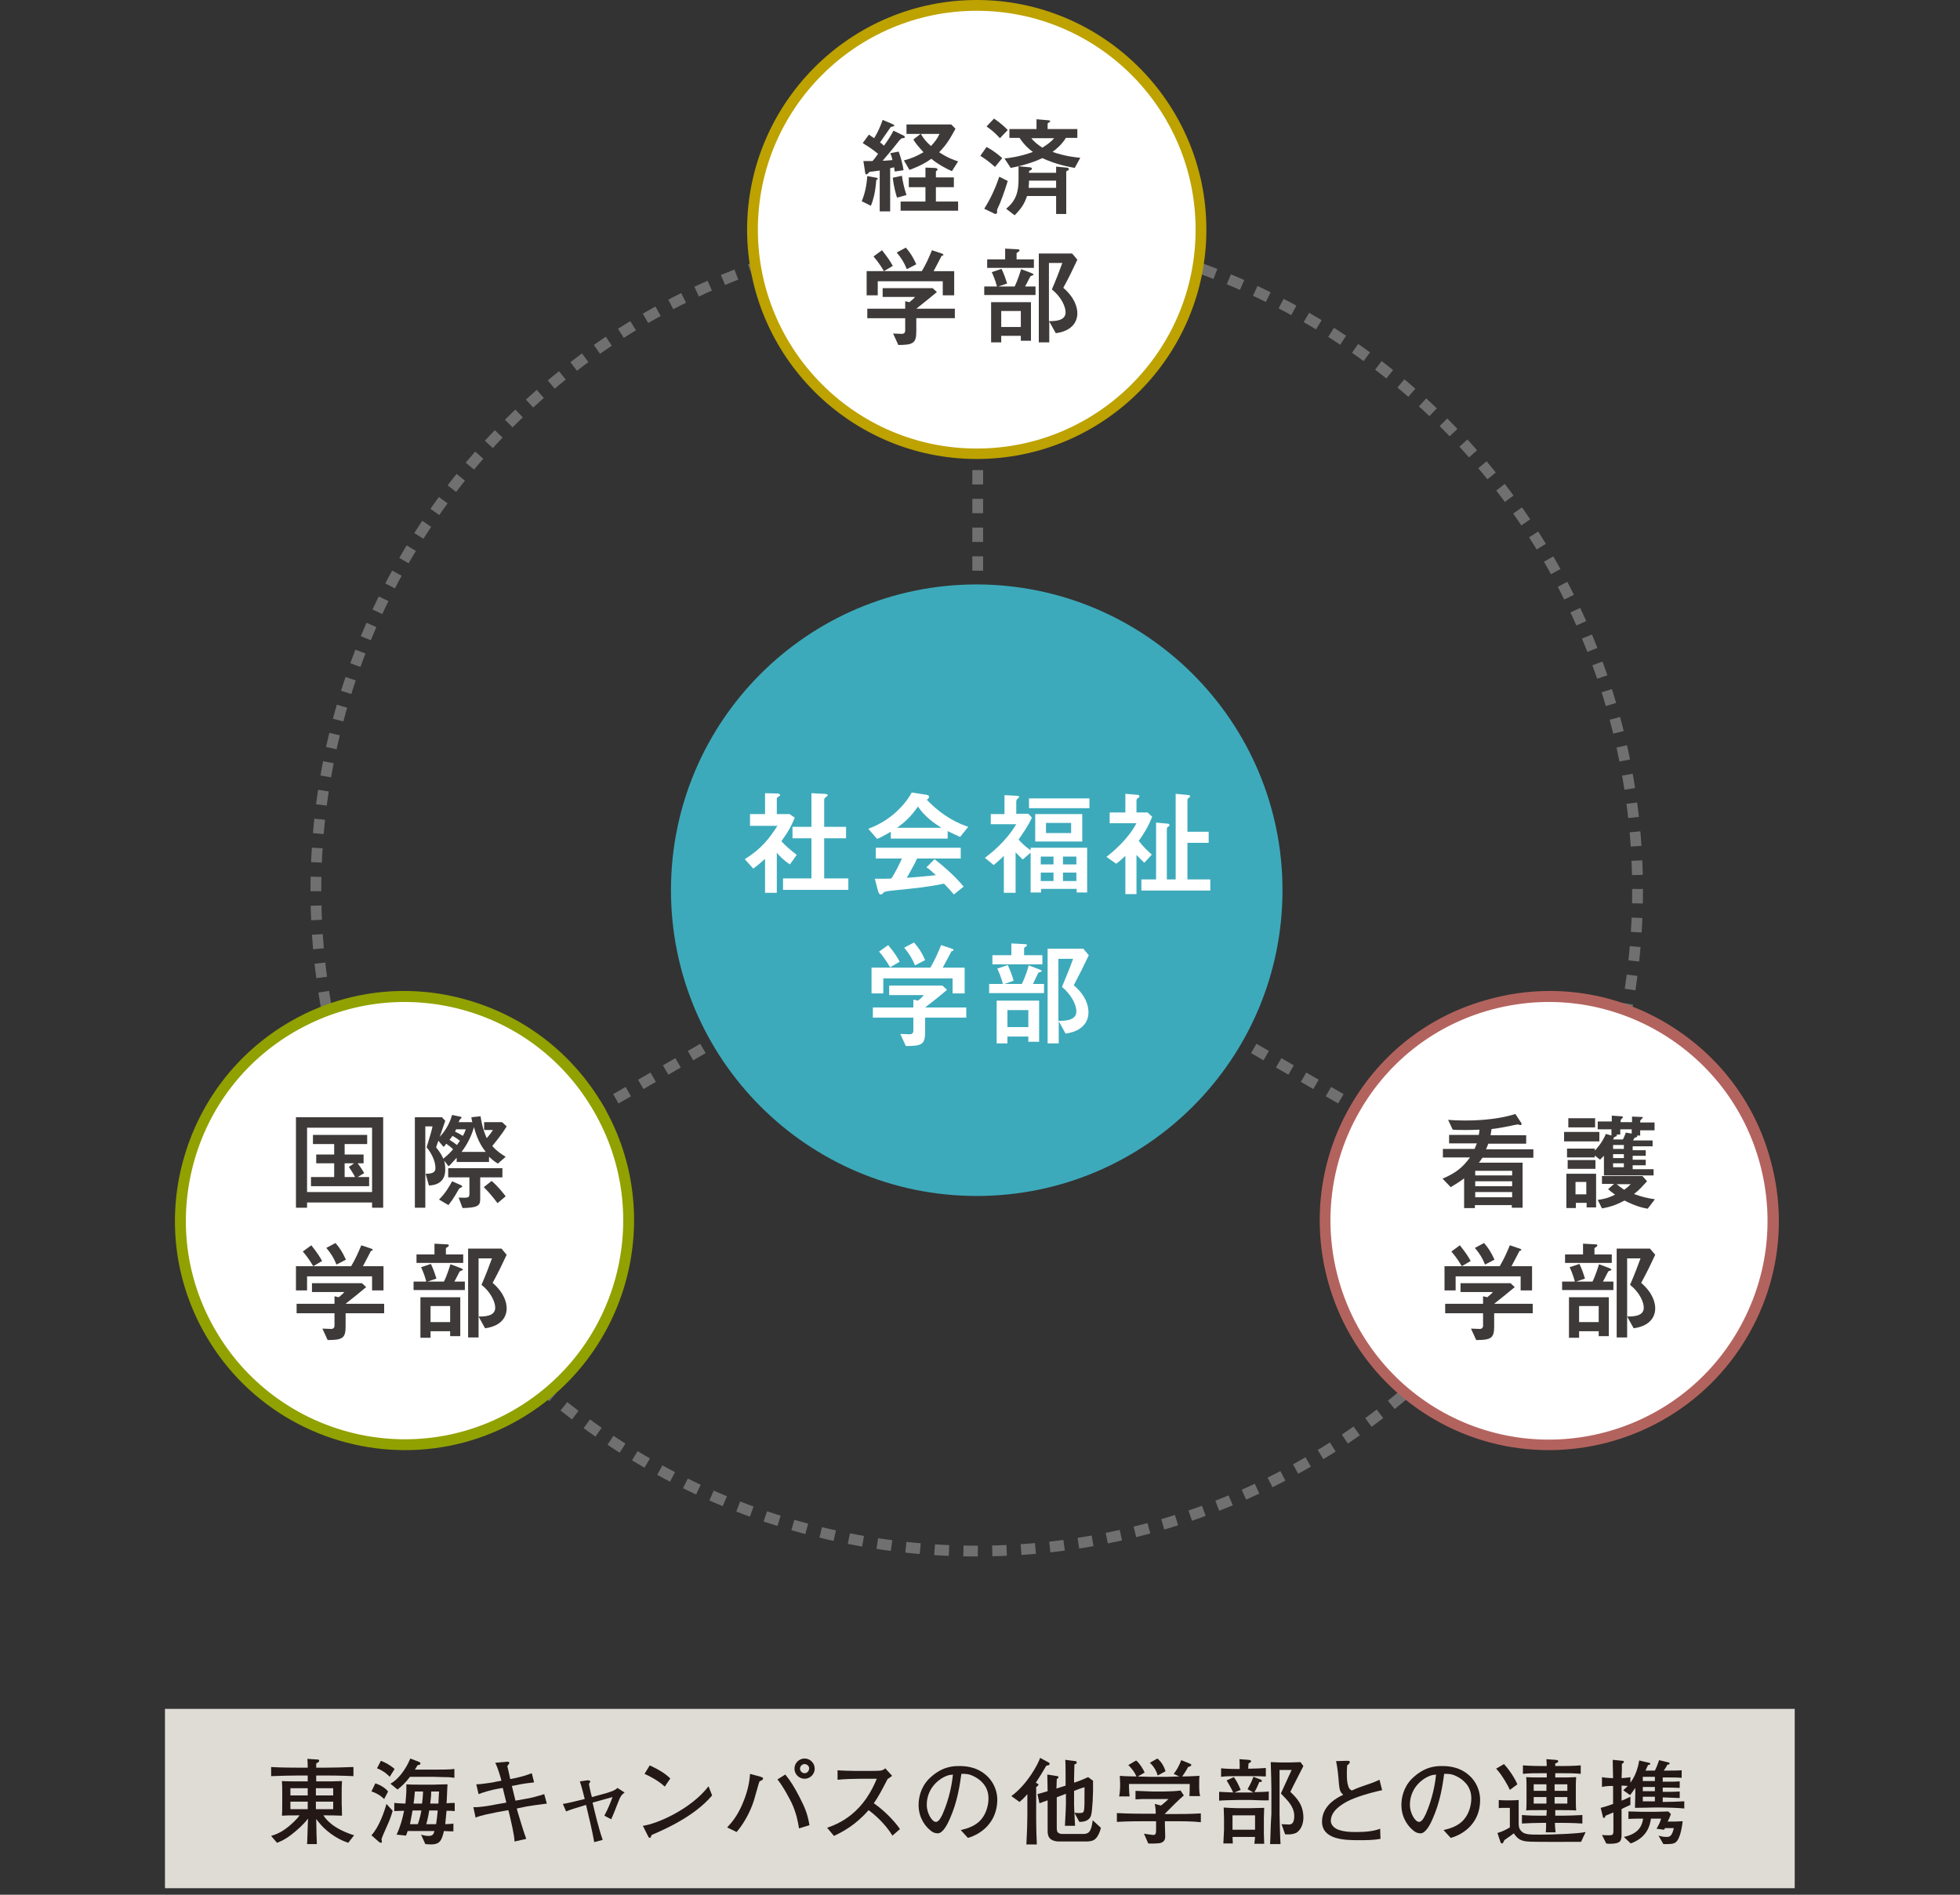
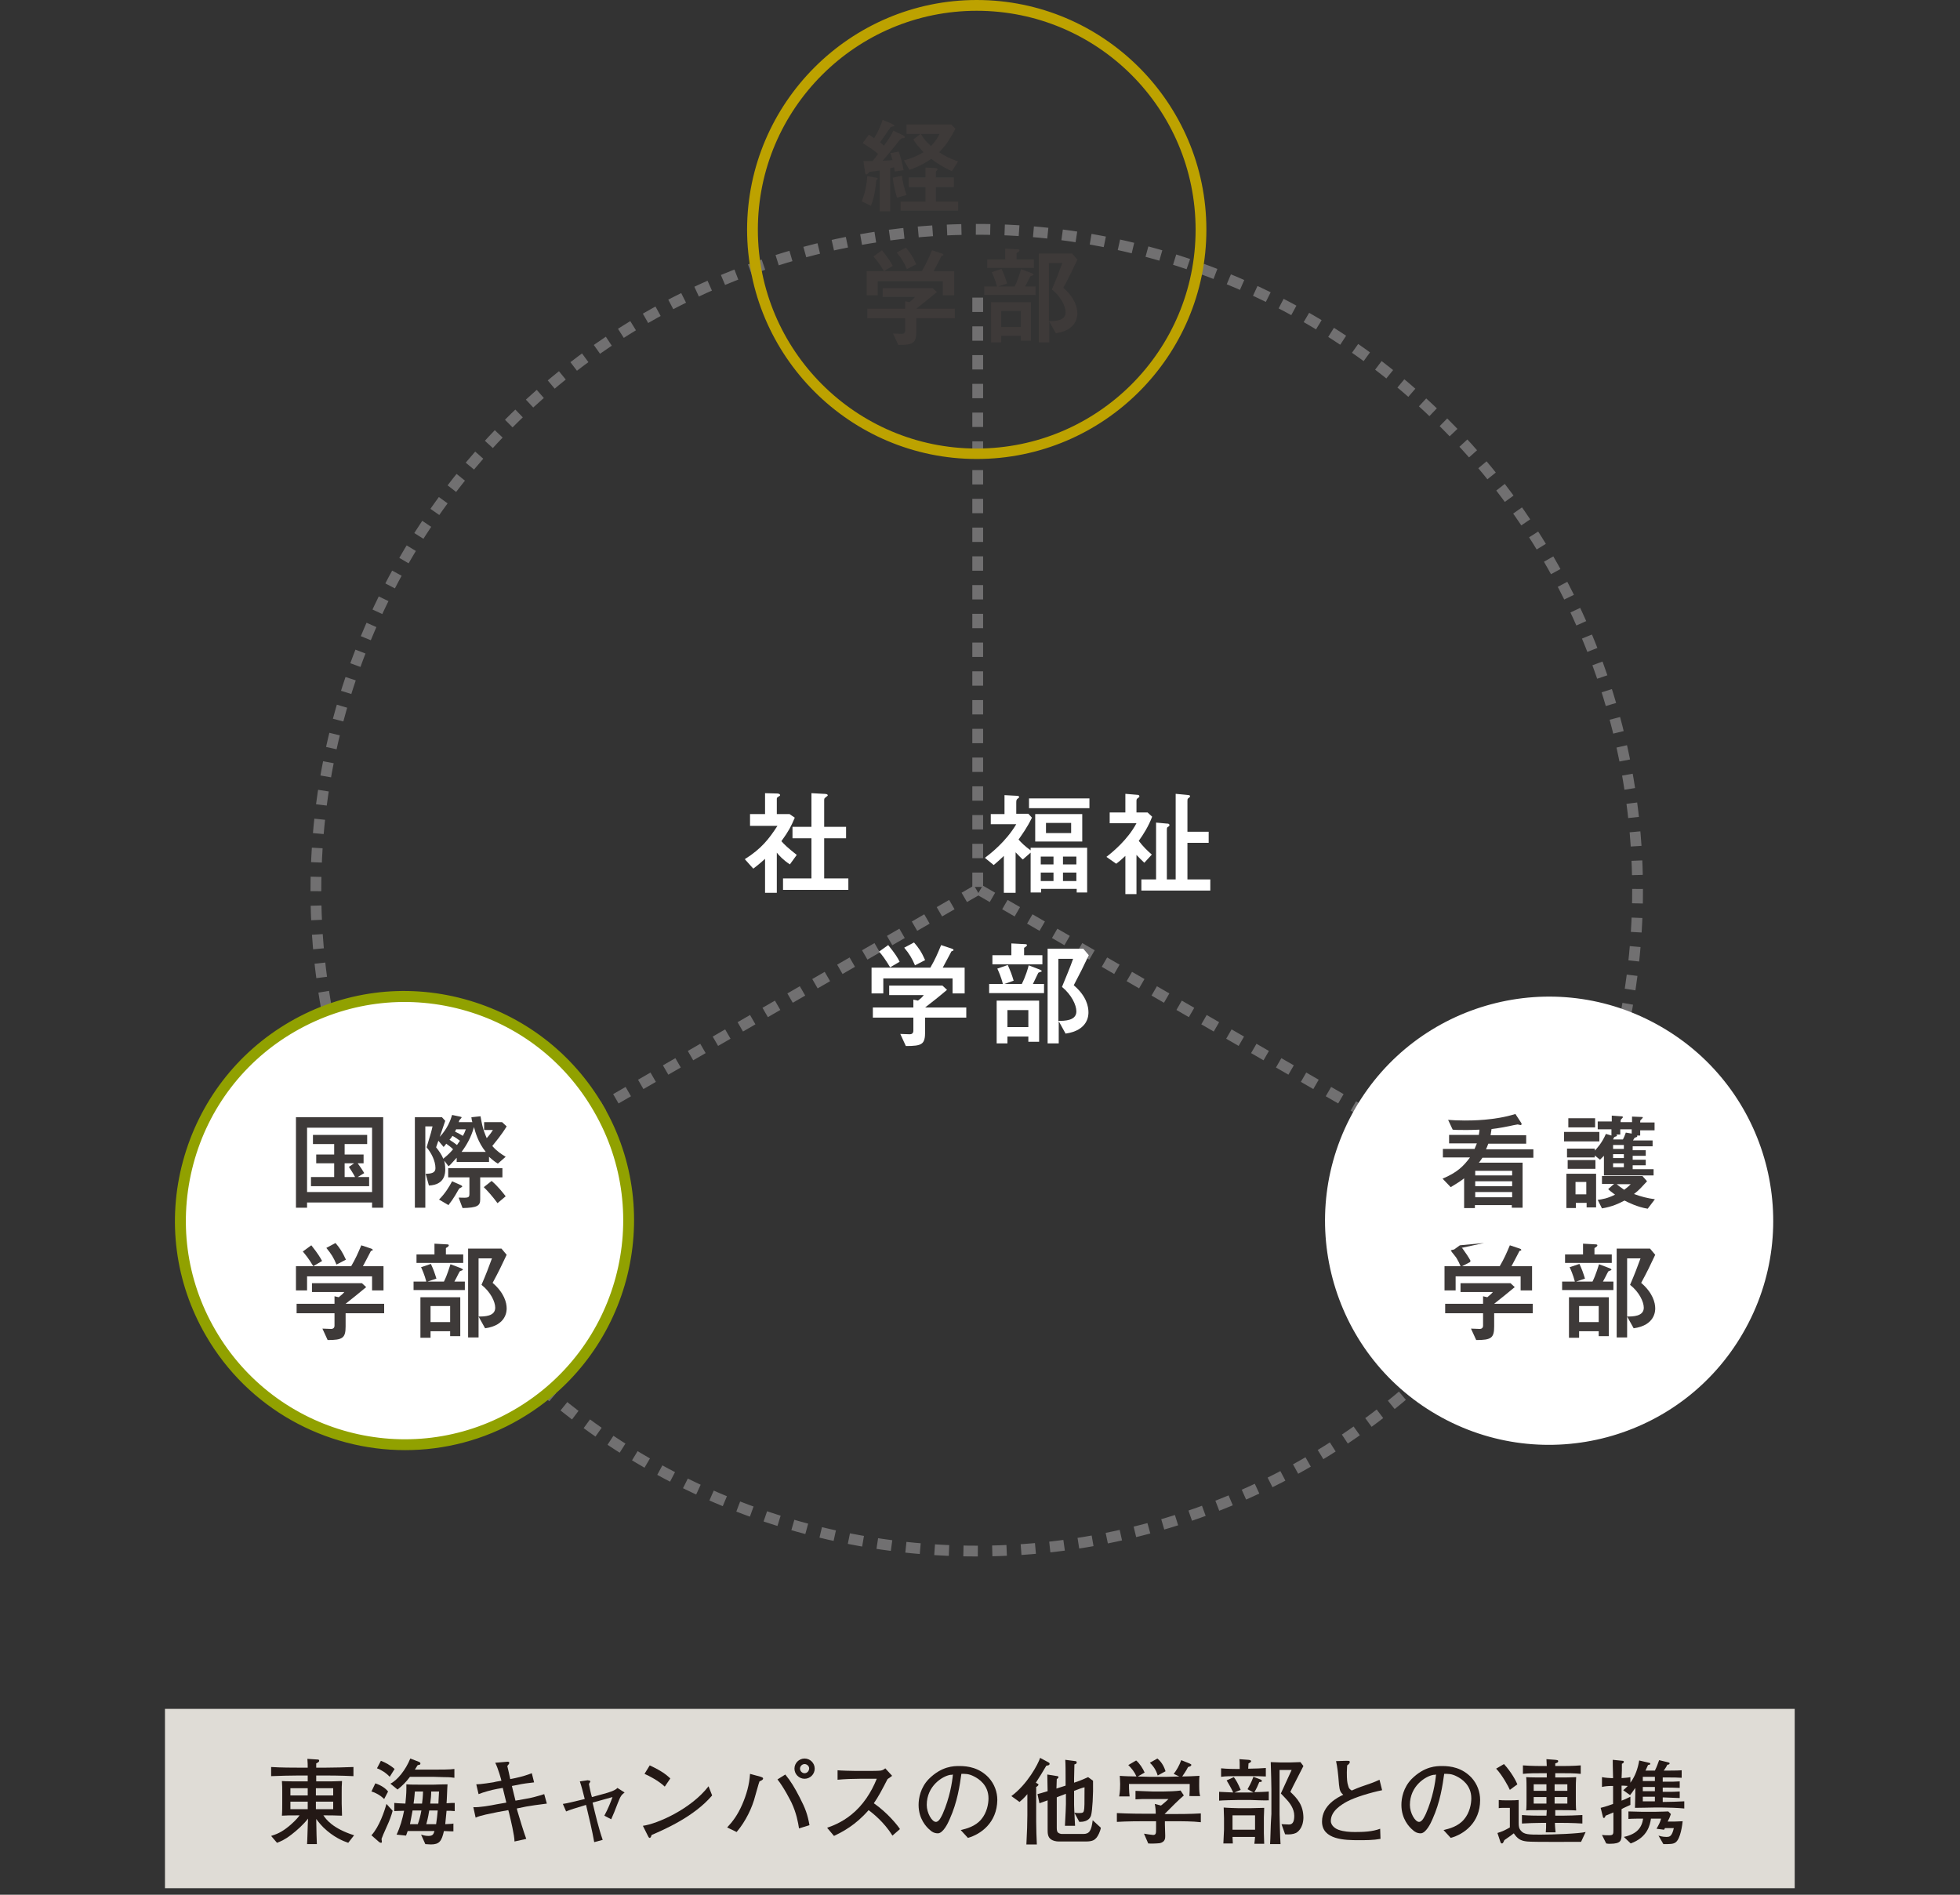
<svg xmlns="http://www.w3.org/2000/svg" xmlns:xlink="http://www.w3.org/1999/xlink" version="1.1" id="レイヤー_1" x="0px" y="0px" width="600px" height="580px" viewBox="0 0 600 580" style="enable-background:new 0 0 600 580;" xml:space="preserve">
  <rect x="0" y="0" width="600" height="580" fill="#333333" stroke="none" />
  <style type="text/css">
	.st0{fill:none;stroke:#717071;stroke-width:3.3;stroke-miterlimit:10;stroke-dasharray:4.414,4.414;}
	.st1{clip-path:url(#SVGID_00000062880181562092517240000007034923115860088235_);fill:#DFDCD6;}
	.st2{fill:#231815;}
	.st3{fill:none;stroke:#717071;stroke-width:3.3;stroke-miterlimit:10;stroke-dasharray:4.4,4.4;}
	.st4{fill:#3DAABB;}
	.st5{fill:#FFFFFF;}
	.st6{fill:#BDA200;}
	.st7{fill:#91A100;}
	.st8{fill:#B3635E;}
	.st9{fill:#3E3A39;}
</style>
  <g>
    <ellipse transform="matrix(1 -1.873035e-03 1.873035e-03 1 -0.51 0.561)" class="st0" cx="299" cy="272.5" rx="202.3" ry="202.3" />
  </g>
  <g>
    <defs>
      <rect id="SVGID_1_" x="50.5" y="523.1" width="498.9" height="54.9" />
    </defs>
    <clipPath id="SVGID_00000140730992984559740330000017885745953395355286_">
      <use xlink:href="#SVGID_1_" style="overflow:visible;" />
    </clipPath>
    <polyline style="clip-path:url(#SVGID_00000140730992984559740330000017885745953395355286_);fill:#DFDCD6;" points="549.5,523.1    50.5,523.1 50.5,578 549.5,578 549.5,523.1  " />
  </g>
  <g>
    <path class="st2" d="M106.6,564.1c-1.5-0.5-4.5-1.7-7.6-4.7c-1.3-1.3-2.1-2.5-2.2-2.6c0.1,4.9,0.1,5.5,0.2,7.7h-3   c0.1-1.1,0.2-6.4,0.3-7.8c-1.4,1.8-3.4,3.6-5.1,4.9c-2.2,1.7-3.4,2.1-4.4,2.5L83,562c1.5-0.5,3.1-1,5.6-3.1   c0.7-0.6,2.2-1.9,3.1-3.2c-3.3,0-3.7,0-5.4,0.1c0.1-1.1,0.1-2.9,0.1-4v-3.3c0-0.9,0-2.3-0.1-3.3c0.9,0.1,4.8,0.1,5.6,0.1h2.3v-0.4   v-1.4h-2.8c-2.8,0-5.6,0.1-8.4,0.2v-2.8c2.9,0.2,7.1,0.2,8.4,0.2h2.8c0-1,0-1.2-0.1-2.7l3,0.2c0.5,0,0.6,0.1,0.6,0.4   c0,0.3-0.3,0.5-0.9,0.8c0,0.2,0,1.2,0,1.3h2.9c2.8,0,5.6-0.1,8.5-0.2v2.8c-3.7-0.2-8.1-0.2-8.5-0.2h-2.9c0,0.3,0,1.5,0,1.8h2.2   c1.7,0,4,0,5.7-0.1c-0.1,1.2-0.1,2.4-0.1,3.6v3.3c0,0.9,0.1,2.3,0.1,3.7c-2.1-0.1-4-0.1-5.1-0.1h-0.6c0.8,1.2,2.8,4,9.4,6.1   L106.6,564.1z M94.2,547.4h-5.3v2.2h5.3V547.4z M94.2,551.5h-5.3v2.3h5.3V551.5z M102,547.4h-5.3v2.2h5.3V547.4z M102,551.5h-5.3   v2.3h5.3V551.5z" />
    <path class="st2" d="M118.5,558.9c-1.2,2.7-1.3,2.9-1.7,4c0,0.1,0.1,0.7,0.1,0.9c0,0.2-0.1,0.3-0.3,0.3c-0.1,0-0.3-0.1-0.5-0.2   l-2.4-2.1c2.4-2.6,4-7.4,4.6-9.6l1.9,2.1C119.8,555.8,119.2,557.4,118.5,558.9z M117.6,550.7c-1.1-1.1-2.7-2-3.9-2.3l1.2-2.5   c1.8,0.6,3.1,1.5,3.9,2.5L117.6,550.7z M119.3,543.9c-1.1-1.2-2.7-2.2-3.9-2.6l1.2-2.3c1.3,0.5,2.7,1.2,4.2,2.5L119.3,543.9z    M135.9,544c-1.1,0-2.2-0.1-3.3-0.1h-7.1c-1.1,1.5-2.4,2.8-3.8,3.9l-2.2-1.8c2.1-1,4.7-4.2,6.1-7.7l2.6,1c0.2,0.1,0.5,0.2,0.5,0.5   c0,0.2-0.1,0.3-0.2,0.4c-0.1,0-0.6,0.1-0.7,0.2c-0.4,0.6-0.5,0.9-0.8,1.3h5.5c2.1,0,5.4,0,6.6-0.2v2.7   C138.4,544.1,137.8,544,135.9,544z M136.7,554.3c-0.1,1.2-0.2,2.2-0.4,4.1c2-0.1,2.2-0.1,2.5-0.2v2.4c-0.5,0-0.7,0-2.9-0.1   c-0.7,3.1-1.4,4.1-4,4.1c-0.7,0-1.2-0.1-1.7-0.1l-1.3-2.9c0.4,0.1,1.2,0.4,2.2,0.4c1.4,0,1.6-0.5,1.9-1.5h-8.2   c-0.2,0.6-0.3,0.9-0.5,1.4l-2.9-0.3c1.1-2.3,1.8-4.8,2.3-7.3c-1.7,0-2.3,0.1-3,0.1v-2.5c0.9,0.1,1.1,0.1,3.4,0.2   c0.1-1.1,0.3-3,0.3-4.4c0-0.5,0-0.9,0-1.5c1,0.1,2.8,0.1,3.9,0.1h4.5c0.1,0,3-0.1,4.2-0.1c-0.1,0.9-0.2,5-0.3,5.8   c1.5-0.1,1.6-0.1,2.5-0.1v2.5C138.4,554.3,137.6,554.3,136.7,554.3z M126.3,554.2c-0.4,2.3-0.7,3.6-0.8,4.2h2.4   c0.4-1.1,0.8-2.5,1.1-4.2H126.3z M127,548.4c-0.1,0.9-0.1,1.7-0.4,3.7h2.6c0.1-0.5,0.3-2.7,0.3-3.7H127z M131.4,554.2   c-0.4,2.5-0.7,3.4-0.9,4.2h3c0.2-1.4,0.4-2.8,0.5-4.2H131.4z M132,548.4c0,1.1-0.1,2.3-0.3,3.7h2.5c0.1-1.5,0.1-2.5,0.2-3.7H132z" />
    <path class="st2" d="M161.1,553l-2.9,0.6l0.2,0.8c0.3,1.1,2.1,7,2.7,8.5l-3.6,0.8c0-1.8-1.1-6.4-1.7-8.9l-0.2-0.7l-3.3,0.6   c-1.9,0.4-5.3,1-6.7,1.7l-0.7-3.2c1.8,0.1,5.3-0.5,7.2-0.9l2.9-0.5l-1.1-4.5l-1.7,0.3c-1.7,0.3-4.2,1-5.7,1.6l-0.7-3   c0.7,0,1.7-0.1,3.1-0.3c2.3-0.3,2.5-0.4,2.9-0.5l1.7-0.3c0-0.1-1-3.8-1.9-5.5l3.5-0.3c0.6-0.1,0.8,0.1,0.8,0.3c0,0.3-0.2,0.5-0.6,1   c0.4,1.7,0.5,2.1,0.9,4l1.5-0.3c2.3-0.5,3.8-1,5.1-1.5l0.7,2.8c-1.7,0.2-3.5,0.4-5.2,0.8l-1.6,0.3l1.1,4.5l2.8-0.5   c2-0.3,4.1-0.9,6-1.5l0.8,2.9C164.3,552.5,162.8,552.7,161.1,553z" />
    <path class="st2" d="M189.1,552c-0.9,2.4-1.3,3.3-2,4.9l-2.1-1.1c1.2-2.2,2-4.3,2.5-5.7c-2.3,0.6-4.5,1.3-6.1,1.7   c0.9,3.8,1.9,8,3.1,11.4l-2.6,0.7c-0.6-3.5-1.6-7.6-2.5-11.4c-3.4,1-4.9,1.5-6.1,2l-1-2.3c1.5-0.2,3.3-0.7,6.7-1.5   c-0.4-1.6-1-4-1.5-5.4l2.1-0.3c0.4-0.1,0.4,0,0.5,0c0.2,0,0.6,0,0.6,0.4c0,0.1-0.1,0.2-0.2,0.3c-0.1,0.2-0.2,0.3-0.2,0.5   c0,0.2,0.7,3.4,0.9,3.9c2.9-0.8,4.9-1.3,5.6-1.6c0.7-0.2,1.8-0.7,2.2-1.2l2.2,1.4C190.2,549.5,190,549.7,189.1,552z" />
    <path class="st2" d="M199.5,561.7c-0.1,0.1-0.2,0.6-0.3,0.7c-0.1,0.1-0.2,0.2-0.3,0.2c-0.2,0-0.3-0.1-0.6-0.7l-1.5-3   c4.4-0.6,14.7-5.1,20.1-12.1l1.1,2.8C212.5,556.1,203.4,560,199.5,561.7z M203.5,546.9c-1.9-1.8-4.8-3.3-6.2-3.9l1.6-2.6   c4.3,2,5.5,3.3,6.3,4L203.5,546.9z" />
    <path class="st2" d="M232.5,545.3c-0.3,0.7-1,3.5-1.3,4.4c-0.9,3.6-2.9,7.8-5.7,11.1l-2.9-1.4c1.7-1.8,3.2-3.8,4.6-7   c1.3-3,2.2-6.1,2.4-9.4l3.3,0.9c0.2,0.1,0.7,0.2,0.7,0.5C233.6,544.8,233.2,545,232.5,545.3z M244.6,559.7   c-0.3-1.9-0.8-4.7-2.3-7.9c-0.3-0.6-2.3-4.6-4.3-7.1l2.4-1.5c1.7,2.1,2.8,3.9,4.4,7c1.8,3.5,2.4,5.2,3,8.5L244.6,559.7z    M246.3,544.5c-1.7,0-3.1-1.4-3.1-3.1c0-1.7,1.4-3.1,3.1-3.1s3.1,1.4,3.1,3.1C249.4,543.1,248,544.5,246.3,544.5z M246.3,540   c-0.7,0-1.4,0.6-1.4,1.4c0,0.7,0.6,1.4,1.4,1.4c0.8,0,1.4-0.7,1.4-1.5C247.7,540.6,247,540,246.3,540z" />
    <path class="st2" d="M273.2,561.9c-2.6-4.2-6.1-6.9-7.3-7.8c-4,4.6-7.9,6.6-10.6,7.9l-2.1-2.5c1.4-0.5,4.3-1.5,7.4-4   c3.6-2.9,6.1-6.8,7.8-11h-5.1c-2.1,0-4.9,0.1-6.9,0.3v-2.9c0.9,0.1,4.4,0.2,5.6,0.2h4.2c2.8,0,3.1-0.1,3.4-0.1   c0.6-0.1,1.1-0.4,1.4-0.7l2.1,2.3c-0.5,0.4-0.7,0.5-1.4,1c-1.7,3.3-2.8,5.4-4.2,7.4c4.2,2.9,7.3,6.8,8,7.9L273.2,561.9z" />
    <path class="st2" d="M296.3,562.6l-2.2-2.4c1.7-0.4,4.5-1.1,6.3-3.3c1.7-2,2.2-4.7,2.2-6.4c0-4.1-3-6-4.4-6.7   c-1.7-0.9-2.8-0.8-3.9-0.8c-0.5,3.5-1.2,8.6-3.6,13.9c-0.5,1.2-2,4.3-3.6,4.3c-1.1,0-1.9-0.5-2.4-1c-1.1-0.9-3.5-3.4-3.5-7.7   c0-2.1,0.6-5.3,3.1-7.9c4-4,7.7-4,9.4-4c2.6,0,6.1,0.5,9,3.6c1.7,1.9,2.6,4.3,2.6,6.8C305.2,558,300.2,561.5,296.3,562.6z    M290.9,543.3c-2.4,0.4-7.2,3.4-7.2,9.2c0,2.5,1.6,5.2,2.8,5.2c1,0,1.7-1.7,2.1-2.5c2.1-4.8,2.9-9.6,3.1-12   C291.4,543.3,291.2,543.3,290.9,543.3z" />
    <path class="st2" d="M320.3,540.5c-1.5,2.5-1.7,2.9-3.2,5.2l0.5,0.3c0.3,0.1,0.3,0.3,0.3,0.3c0,0.3-0.6,0.7-0.7,0.7   c0,0.9,0,4.6,0,5.4v5.2c0,2.2,0.1,4.7,0.2,7h-3.2c0.2-3.8,0.3-6.7,0.3-9v-6.4c-1,1.2-1.8,1.9-2.4,2.4l-2.5-1.8   c4.9-3.6,8.2-9.8,8.8-11.7l2.6,1.4c0.2,0.1,0.3,0.2,0.3,0.4C321.3,540.4,320.8,540.4,320.3,540.5z M335.7,562.5   c-0.6,0.7-1.2,1.2-3.3,1.2h-8.3c-0.8,0-1.7-0.2-2.3-0.6c-1.1-0.7-1.1-2-1.1-3.1v-8.9c-1.7,0.6-1.9,0.7-2.5,0.9l-0.6-2.8   c1-0.3,1.2-0.3,3.1-0.9c0-1.2-0.1-4.3-0.1-5.1l3.1,0.5c0.2,0,0.3,0.1,0.3,0.3c0,0.3-0.1,0.3-0.5,0.6c0,0.7-0.1,2.2-0.1,2.9   c0.3-0.1,0.3-0.1,0.6-0.2l2.2-0.7v-2.5c0-1.3,0-4.2-0.1-5.4l3.1,0.4c0.2,0,0.4,0.1,0.4,0.4c0,0.4-0.3,0.5-0.7,0.6   c0,0.7-0.1,3.8-0.1,4.3v1.3c1.2-0.4,1.6-0.5,4.3-1.7l1.5,1.1c0.1,4.1-0.2,9.2-0.6,10.6c-0.6,1.9-2.6,2-3.6,2l-1.5-2.8   c0,0.5,0.1,1.9,0.2,4H326c0.2-3.1,0.3-6.5,0.3-6.7v-3.1l-2.1,0.8c-0.6,0.2-0.7,0.3-0.7,0.3v9.2c0,0.9,0.1,1.2,0.3,1.5   c0.4,0.4,1,0.5,1.3,0.5h6.5c1.9,0,2.5-1,2.9-4.2l2.5,2.3C336.8,560.7,336.1,562,335.7,562.5z M328.8,548.2v4.3   c0,0.8,0.1,2.3,0.1,2.4c0.4,0,0.6,0.1,1.5,0.1c1.2,0,1.3-0.3,1.4-0.7c0.2-0.7,0.2-2.3,0.2-7.2C331.4,547.2,329.3,548,328.8,548.2z" />
    <path class="st2" d="M359.2,557.5h-2.6v1c0,0.5,0.1,2.9,0.1,3.5c0,0.7,0,1.8-1.6,2.2c-0.6,0.1-2.8,0.2-3.6,0.1l-1.3-3   c0.5,0.1,2.5,0.4,2.8,0.4c0.9,0,0.9-0.6,0.9-1.9v-2.3h-3.5c-1.1,0-5.4,0-8.5,0.2V555c3.4,0.2,8.2,0.2,8.5,0.2h3.4   c0-1-0.1-2.1-0.3-3l1.9,0.5c0.5-0.4,1.4-1.1,2.3-2h-6.2c-1.3,0-2.6,0-3.9,0.1v-2.6c0.5,0,4.5,0.2,5.3,0.2h3.2   c1.3,0,4.1-0.1,5.3-0.3l1,1.5c-0.4,0.3-2.3,2.1-2.7,2.5l-1.2,1.2l-2,2h2.5c1.3,0,5.7,0,8.6-0.2v2.7   C365.1,557.5,361.9,557.5,359.2,557.5z M364.1,549.9c0.1-1.7,0.1-1.9,0.1-3.8h-18.6c0,0.3,0,2.3,0.2,3.8h-3.2   c0.1-0.6,0.3-1.5,0.3-3.8c0-1.1-0.1-1.8-0.1-2.5c0.8,0.1,4.1,0.2,5.1,0.2c-0.6-1.4-1.5-2.5-2.5-3.5l2.4-1.4c1,0.8,2.1,2.5,2.6,3.7   l-2.1,1.2c0.4,0,3.4,0.1,3.6,0.1h5.3c0.1,0,3.5-0.1,3.8-0.1l-1.7-0.8c0.8-1,1.7-2.5,2.3-4.2l2.5,1c0.2,0.1,0.6,0.3,0.6,0.4   c0,0.5-0.7,0.6-1,0.7c-0.5,1-1.5,2.5-1.8,2.9c1.4,0,3.5-0.1,5.3-0.2c-0.1,0.6-0.1,1.5-0.1,2.9c0,1.9,0.1,2.7,0.3,3.3H364.1z    M354.4,543.5c-0.3-1-0.9-2.5-2.4-3.9l2.3-1.3c1.6,1.3,2.2,3,2.5,3.9L354.4,543.5z" />
    <path class="st2" d="M383,551h-4.2c-0.9,0-4.7,0.1-5.6,0.2v-2.7c1.8,0.1,3.9,0.2,4.3,0.2c-0.1-0.3-0.8-1.7-2-3.7l2.2-1   c0.7,0.9,1.3,2,2.1,3.9l-1.9,0.8c0.1,0,0.8,0,0.9,0h4.4h0.5l-1.8-1c0.5-0.9,1.1-1.9,1.8-3.8l2.1,0.8c0.3,0.1,0.5,0.3,0.5,0.5   c0,0.3-0.6,0.3-0.8,0.3c-0.4,1-0.9,2.1-1.5,3.1c0.9,0,3.6-0.1,4.4-0.2v2.7C387.7,551.2,383.1,551,383,551z M382.9,543.7h-4.5   c-1.5,0-3.2,0-4.6,0.2v-2.6c1.9,0.2,4.4,0.2,4.6,0.2h1.1c0-2,0-2.5-0.1-3l2.7,0.2c0.2,0,0.9,0.1,0.9,0.4c0,0.3-0.4,0.5-0.8,0.7   c0,0.5-0.1,1.1-0.1,1.6h0.8c1.5,0,3.1-0.1,4.6-0.2v2.6C386.1,543.7,384.4,543.7,382.9,543.7z M384,564.3c0.1-0.7,0.1-1,0.2-2h-6.9   c0,0.3,0.1,1.7,0.1,2h-2.9c0-0.3,0.2-3.8,0.2-4.2v-3.5c0-0.1-0.1-2.9-0.1-3.3c0.8,0.1,3.8,0.2,4.4,0.2h4c0.6,0,3.5-0.1,4-0.1   c0,0.5-0.1,2.5-0.1,2.9v4.9c0,0.5,0.1,2.8,0.1,3.2H384z M384.2,555.7h-6.9v4.4h6.9V555.7z M396.7,561.1c-0.9,0.4-1.9,0.5-3.3,0.4   l-1.1-3.1c1.8,0.1,2.2,0.1,2.3,0.1c1.3,0,1.6-1.2,1.6-2.7c0-2.2-1.5-3.9-1.7-4.2c-0.2-0.3-1.9-2.1-2.4-2.6l3.3-7.2h-3.7v13.6   c0,0.7,0.1,3.5,0.1,4.1c0.1,3,0.1,3.6,0.2,5h-3.2c0.1-1.2,0.2-6.5,0.3-7.5c0-0.3,0.1-1.4,0.1-1.7v-7.7c0-1-0.1-5.5-0.2-8.2   c0.3,0,2.5,0.1,2.9,0.1h3.1c0.9,0,2.3-0.1,3.1-0.1l0.9,1.2c-3.2,6.2-3.5,6.9-4,7.9c2.2,2.1,4,4.1,4,8   C398.9,559.8,397.1,560.9,396.7,561.1z" />
    <path class="st2" d="M412.3,551.5c-1.6,0.9-4.9,2.8-4.9,5.9c0,1.6,1.7,2.5,2.3,2.7c1.7,0.6,3.5,0.7,5.1,0.7c2.6,0,5.3-0.1,7.7-1   l0.1,3.1c-2.2,0.4-4.5,0.4-6.7,0.4c-4.1,0-11.2-0.1-11.2-5.7c0-5.1,5-7.5,6.5-8.2c-0.9-0.8-1.1-1.3-1.3-3.1   c-0.3-3.9-0.5-5.3-0.9-7.2l3.1-0.1c0.9,0,1.1,0,1.1,0.4c0,0.4-0.5,0.8-0.8,1c0,0.6-0.1,1.2-0.1,2.1c0,2.3,0.1,3.2,0.4,4.1   c0.2,0.9,0.5,1.1,1.1,1.5c0.9-0.4,2-0.9,4.4-1.7c2.7-0.9,3.4-1.3,4.1-1.6l0.8,3.2C419.7,548.7,414.9,550.1,412.3,551.5z" />
    <path class="st2" d="M444.1,562.6l-2.2-2.4c1.7-0.4,4.5-1.1,6.3-3.3c1.7-2,2.2-4.7,2.2-6.4c0-4.1-3-6-4.4-6.7   c-1.7-0.9-2.8-0.8-3.9-0.8c-0.5,3.5-1.2,8.6-3.6,13.9c-0.5,1.2-2,4.3-3.6,4.3c-1.1,0-1.9-0.5-2.4-1c-1.1-0.9-3.5-3.4-3.5-7.7   c0-2.1,0.6-5.3,3.1-7.9c4-4,7.7-4,9.4-4c2.6,0,6.1,0.5,9,3.6c1.7,1.9,2.6,4.3,2.6,6.8C453.1,558,448.1,561.5,444.1,562.6z    M438.8,543.3c-2.4,0.4-7.2,3.4-7.2,9.2c0,2.5,1.6,5.2,2.8,5.2c1,0,1.7-1.7,2.1-2.5c2.1-4.8,2.9-9.6,3.1-12   C439.3,543.3,439,543.3,438.8,543.3z" />
    <path class="st2" d="M462.2,547.9c-0.3-0.8-2.3-4.5-4.2-6.5l2.4-1.4c2.3,2.5,3.7,5.2,4.1,6.2L462.2,547.9z M484,563.8   c-1.1,0-15,0.1-16.5-0.1c-2.1-0.2-3-0.9-4.1-2.5c-0.6,0.5-0.9,0.7-2.9,2.1c-0.2,0.5-0.4,1-0.7,1c-0.3,0-0.4-0.2-0.5-0.5l-0.9-2.7   c1.6-0.5,2.4-0.9,3.8-1.7v-6h-1c-0.8,0-2.1,0-2.4,0.1V551c0.7,0.1,1.6,0.1,2,0.1h1.8c0.6,0,1.3,0,2.3-0.1c0,0.5,0,2.2,0,3.3v3.7   c0,1.1,0.1,1.7,0.6,2.3c1,1.3,2.5,1.3,6.1,1.3c3.7,0,11.8-0.3,13.8-0.8L484,563.8z M478,558h-2c0,1.1,0.1,1.7,0.2,2.9h-3   c0.1-1,0.1-1.8,0.1-2.9h-1.3c-2,0-4.1,0.1-6.1,0.2v-2.6c2.1,0.2,5.2,0.2,6.1,0.2h1.4l0.1-1.7h-1.5c-3.8,0-3.9,0-4.8,0.1   c0.1-0.9,0.1-2.5,0.1-3.1v-4c0-0.4,0-2.2-0.1-3.1c1.3,0.1,3.5,0.1,4.8,0.1h1.5v-1.3h-1.4c-1.9,0-4.1,0-5.9,0.2v-2.6   c2.4,0.2,5.7,0.2,5.9,0.2h1.4c0-0.4-0.1-1.8-0.1-2.1l2.7,0.2c0.7,0.1,0.9,0.1,0.9,0.4c0,0.4-0.3,0.5-0.9,0.7c0,0.4,0,0.4,0,0.8h1.9   c0.5,0,3.7,0,5.9-0.2v2.6c-1.8-0.2-4.1-0.2-5.9-0.2h-1.9v1.3h0.8c3,0,3.5,0,5.6-0.1c-0.1,1.1-0.1,2.7-0.1,2.9v3.7   c0,1,0,2.6,0.1,3.6c-1.3-0.1-3.6-0.1-5.3-0.1h-1.1c0,0.3,0,0.6,0,1.7h2.1c2.1,0,4.1-0.1,6.2-0.2v2.6C481.5,558,478.2,558,478,558z    M473.4,546.2h-3.9v2h3.9V546.2z M473.4,550.1h-3.9v2h3.9V550.1z M479.8,546.2h-3.9v2h3.9V546.2z M479.8,550.1h-3.9v2h3.9V550.1z" />
    <path class="st2" d="M508.8,553.3h-2.5c-1.7,0-3,0.1-5.8,0.1c0-0.9,0.1-2.7,0.1-4.3v-1.8c-0.9,1.3-1.2,1.7-1.6,2.2l-2.1-1.5   c0.4-0.3,0.8-0.7,1.4-1.3c-0.9-0.1-1.7-0.1-1.9-0.1v4.6c1-0.4,1.3-0.5,2.7-1.2v2.5c-0.2,0.1-2.5,1.1-2.7,1.3v7.5   c0,2.1-0.1,3.1-3.6,3.1c-0.4,0-0.7,0-1.1-0.1l-1.3-2.6c0.8,0.1,1.4,0.1,2.1,0.1c1.4,0,1.4-0.3,1.4-1.8v-5.2c-1.7,0.7-1.8,0.8-2.4,1   c-0.1,0.4-0.3,0.7-0.5,0.7c-0.2,0-0.3-0.2-0.3-0.3l-0.7-2.8c0.7-0.2,1.4-0.3,3.8-1.2v-5.5h-0.5c-1,0-2,0.1-2.9,0.3V544   c1,0.2,2.5,0.3,2.9,0.3h0.5c-0.1-3.1-0.1-5.1-0.1-5.6l3,0.3c0.2,0,0.4,0.1,0.4,0.3c0,0.3-0.3,0.5-0.6,0.6c0,2,0,2.2-0.1,4.4   c1-0.1,1.8-0.1,2.7-0.3v1.7c1.5-2,2.3-4.4,2.7-6.8l3,0.7c0.1,0,0.4,0.1,0.4,0.3c0,0.3-0.3,0.3-0.7,0.4c-0.5,1-0.5,1.2-0.8,1.7h2.9   c0.6-1.2,0.9-2.1,1.3-3.2l2.9,0.7c0.2,0.1,0.3,0.1,0.3,0.3c0,0.3-0.4,0.4-0.7,0.4c-0.1,0.3-0.5,1-1.1,1.8c1.8,0,4.2,0,5.5-0.1v2.3   c-1.3-0.1-2.7-0.1-4-0.1h-1.8v1.3c3.2,0,3.7,0,5.2-0.1v2c-2.2-0.1-2.5-0.1-5.2-0.1v1.3c3.2,0,3.7,0,5.2-0.1v2   c-2.2-0.1-2.5-0.1-5.2-0.2v1.4c2.2,0,4.4-0.1,6.6-0.2v2.2C513.6,553.4,510.5,553.3,508.8,553.3z M512.9,564   c-0.7,0.5-1.7,0.5-3.7,0.5l-1.5-2.6c0.4,0.1,1.2,0.4,2.4,0.4c1,0,1.7-0.1,2.3-2.7h-2.7l-0.3,0.5l-2.3-0.3c0.8-1.4,1.1-2,1.4-3.1   h-3.1c-0.3,1.9-1,5.7-6.2,7.6l-2.1-2c4.1-0.9,5.5-2.9,5.9-5.6c-1.2,0-3.3,0-4.5,0.1v-2.3c0.6,0,3.3,0.1,3.9,0.1h4.6   c1.7,0,3-0.1,3.7-0.1l0.8,0.8c-0.4,1.1-0.5,1.4-1,2.3h2.1c0.4,0,2.3-0.1,2.5-0.1C515,558.4,514.5,562.9,512.9,564z M506.6,543.9   h-3.7v1.3h3.7V543.9z M506.6,547h-3.7v1.3h3.7V547z M506.6,550h-3.7v1.4h3.7V550z" />
  </g>
  <line class="st3" x1="299.3" y1="271.5" x2="299.3" y2="90.9" />
  <line class="st3" x1="299" y1="272.5" x2="123.9" y2="373.7" />
  <line class="st3" x1="300" y1="272.5" x2="475.1" y2="373.7" />
  <g>
-     <path class="st4" d="M392.6,272.5c0,51.7-41.9,93.6-93.6,93.6c-51.7,0-93.6-41.9-93.6-93.6c0-51.7,41.9-93.6,93.6-93.6   C350.7,179,392.6,220.9,392.6,272.5" />
-     <path class="st5" d="M367.6,70.3c0,37.9-30.7,68.6-68.6,68.6c-37.9,0-68.6-30.7-68.6-68.6c0-37.9,30.7-68.6,68.6-68.6   C336.9,1.7,367.6,32.4,367.6,70.3" />
    <path class="st6" d="M299,140.5c-38.7,0-70.3-31.5-70.3-70.3C228.8,31.5,260.3,0,299,0c38.7,0,70.3,31.5,70.3,70.3   C369.3,109,337.8,140.5,299,140.5z M299,3.3c-36.9,0-67,30-67,67c0,36.9,30,67,67,67s67-30,67-67C366,33.3,336,3.3,299,3.3z" />
    <path class="st5" d="M89.6,314.3c32.8-18.9,74.8-7.7,93.7,25.1c18.9,32.8,7.7,74.8-25.1,93.7c-32.8,18.9-74.8,7.7-93.7-25.1   C45.5,375.2,56.8,333.2,89.6,314.3" />
    <path class="st7" d="M124,443.9c-24.3,0-48-12.6-61-35.1c-9.4-16.2-11.9-35.2-7-53.3c4.9-18.1,16.5-33.3,32.7-42.7l0,0   c16.2-9.4,35.2-11.9,53.3-7c18.1,4.9,33.3,16.5,42.7,32.7c19.4,33.5,7.8,76.6-25.7,96C148,440.9,135.9,443.9,124,443.9z    M90.4,315.7L90.4,315.7c-15.5,8.9-26.6,23.4-31.2,40.6c-4.6,17.3-2.3,35.3,6.7,50.8c18.5,32,59.5,43,91.4,24.5   c32-18.5,43-59.5,24.5-91.4c-8.9-15.5-23.4-26.6-40.6-31.2C123.9,304.4,105.9,306.8,90.4,315.7z" />
    <path class="st5" d="M439.9,433.1c-32.8-18.9-44-60.9-25.1-93.7c18.9-32.8,60.9-44.1,93.7-25.1c32.8,18.9,44.1,60.9,25.1,93.7   C514.7,440.8,472.7,452,439.9,433.1" />
-     <path class="st8" d="M474.1,443.9c-11.9,0-24-3-35-9.4l0,0c-33.5-19.4-45.1-62.4-25.7-96c9.4-16.3,24.5-27.9,42.7-32.7   c18.1-4.9,37.1-2.4,53.3,7c16.2,9.4,27.9,24.5,32.7,42.7c4.9,18.1,2.4,37.1-7,53.3C522.1,431.3,498.4,443.9,474.1,443.9z    M440.7,431.7c32,18.5,73,7.5,91.4-24.5c8.9-15.5,11.3-33.5,6.7-50.8c-4.6-17.3-15.7-31.7-31.2-40.7c-15.5-8.9-33.5-11.3-50.8-6.7   c-17.3,4.6-31.7,15.7-40.6,31.2C397.8,372.2,408.8,413.2,440.7,431.7L440.7,431.7z" />
  </g>
  <g>
    <path class="st5" d="M234.2,262.9c-2,1.8-2.7,2.3-3.6,3L228,263c5.1-3.2,7.4-6.2,10-10.2h-8.4v-3.6h4.6v-6.4l3.6,0.1   c0.1,0,1,0,1,0.5c0,0.2-0.1,0.2-0.7,0.6c-0.3,0.2-0.3,0.4-0.3,0.6v4.6h3.9l1.6,1.1c-1.2,2.8-1.8,4-4.1,7.2c1,1.1,1.8,1.9,4.7,4.2   l-2.1,2.9c-2-1.3-3.4-2.8-4-3.6v12.3h-3.6V262.9z M248.4,242.8l3.7,0.2c0.8,0,1.3,0.1,1.3,0.5c0,0.1-0.6,0.5-0.8,0.7   c-0.3,0.2-0.3,0.5-0.3,0.7v8.2h6.7v3.5h-6.7v12.3h7.4v3.5h-20v-3.5h8.7v-12.3h-5.8v-3.5h5.8V242.8z" />
-     <path class="st5" d="M272.7,254.6c-2.6,1.5-3.2,1.8-4.2,2.2l-2.7-3.1c8.2-3,12.2-9,13.3-11.1l3.9,0.6c0.8,0.1,1.4,0.2,1.4,0.7   c0,0.5-0.5,0.8-0.7,0.9c5.2,5.4,9.8,7.3,12.7,8.3l-2.5,3.1c-1.4-0.6-2.3-1.1-3.8-1.8v2.3h-17.4V254.6z M280.7,262.9   c-0.7,1.6-2.5,4.7-3.1,5.8c1.4-0.1,3.2-0.2,8.9-0.8c-1.6-1.5-2.2-2-2.9-2.4l2.5-2.5c2.4,1.9,5.9,4.8,8.9,8.4l-3,2.4   c-0.2-0.3-2-2.3-3-3.3c-5.2,1-6.8,1.2-16.7,2.2c-0.5,0.1-1.5,0.2-1.8,0.5c-0.5,0.6-0.6,0.6-0.9,0.6c-0.3,0-0.6-0.3-0.8-1l-1-3.8   c3.3,0,4.1,0,5.1-0.1c1.3-2.1,2.3-4.1,3.2-6.1h-8v-3.3h26v3.3H280.7z M288.2,253.4c-2.1-1.3-5-3.3-7.2-6.5c-2.2,3.2-4.3,5-6.4,6.5   H288.2z" />
    <path class="st5" d="M313.1,263.1c-0.6-0.5-1-1-2.2-2.2v12.4h-3.6V262c-0.8,0.8-1.7,1.6-3.1,2.8l-2.7-2.2c1.7-1.3,6.4-4.9,9.6-10.3   h-7.8v-3.1h4.2v-5.8l3.7,0.2c0.4,0,0.8,0.1,0.8,0.4c0,0.2-0.6,0.5-0.7,0.7c-0.2,0.3-0.2,0.6-0.2,1v3.4h3.7l1.1,1.2   c-1.5,3.1-3,5.1-4.1,6.7c0.9,1,1.9,2,3.7,3.3v-0.8h17.3v13.7h-3.2v-1.1h-10.9v1.1h-3.2V261L313.1,263.1z M315,247.4v-3h18.5v3H315z    M316.9,257.6v-8.4h14.4v8.4H316.9z M322.5,262.2h-3.9v2.4h3.9V262.2z M322.5,267.1h-3.9v2.6h3.9V267.1z M327.9,251.9h-7.7v3.1h7.7   V251.9z M329.5,262.2h-4.1v2.4h4.1V262.2z M329.5,267.1h-4.1v2.6h4.1V267.1z" />
    <path class="st5" d="M352.7,250c-1.1,2.9-2.6,5.3-4.1,7.4c1.3,1.7,2.5,2.9,4,4.2l-2.3,2.5c-1.1-1.1-1.5-1.4-2.4-2.4v12h-3.4V262   c-1,0.9-1.6,1.5-2.8,2.4l-3-2.1c1.8-1.4,6.5-5.2,9.2-10.3h-8.2v-3.3h4.8V243l3.6,0.3c0.4,0,0.7,0.1,0.7,0.5c0,0.2-0.3,0.4-0.6,0.6   c-0.3,0.2-0.3,0.5-0.3,1v3.3h3.4L352.7,250z M363.1,243.3c0.9,0.1,1.2,0.1,1.2,0.4s-0.3,0.5-0.6,0.7c-0.2,0.2-0.2,0.4-0.2,0.9v9.3   h6.5v3.4h-6.5v11.2h7v3.4h-21.1v-3.4h4.5v-17.4l3.2,0.3c0.6,0,0.9,0.1,0.9,0.5c0,0.2-0.2,0.4-0.6,0.6c-0.2,0.2-0.2,0.5-0.2,0.9   v15.1h2.7V243L363.1,243.3z" />
  </g>
  <g>
    <path class="st5" d="M291.4,290.4c0.1,0,0.5,0.2,0.5,0.4c0,0.2-0.1,0.2-0.6,0.4c-0.1,0-0.2,0.4-0.4,0.7c-0.4,0.7-1.2,2.3-2.3,4.3   h6.7v7.9h-3.7v-4.6h-21.2v4.6h-3.6v-7.9h18c1.5-2.6,2.1-4,3.3-6.9L291.4,290.4z M289.9,303c-2.7,2.3-4,3.3-6.7,5.4h12.6v3.1h-12.6   v4.3c0,3.9-0.9,4.4-5.9,4.4l-1.7-3.7c1,0,1.9,0.1,2.9,0.1c0.5,0,1.1-0.2,1.1-1.1v-4h-12.4v-3.1h12.4V306l1.4,0.3   c1.1-0.8,1.4-1.2,1.8-1.7h-10.6v-2.9h16.3L289.9,303z M271.9,289.3c2.2,2.7,2.9,3.9,3.5,5.1l-2.9,1.7c-1.6-2.6-2.4-3.7-3.4-4.8   L271.9,289.3z M279.8,288.5c1.4,1.6,2.3,2.9,3.4,5.4l-3.1,1.6c-0.9-2.1-1.7-3.5-3.3-5.4L279.8,288.5z" />
    <path class="st5" d="M307.5,301.2h5.3c1.2-2.4,1.9-4.8,2.1-5.7l3.4,1.3c0.4,0.2,0.6,0.3,0.6,0.5c0,0.1-0.1,0.1-0.9,0.4   c-0.1,0-0.2,0.1-0.5,0.8c-0.2,0.4-1.1,2.3-1.3,2.7h3.4v2.8h-16.8v-2.8h4.2c-0.5-2.1-1.5-4.3-1.7-4.7l3.2-1.1   c0.8,1.8,1.2,2.8,1.8,4.8L307.5,301.2z M309.7,288.8l3.8,0.2c0.6,0,0.9,0.1,0.9,0.3c0,0.2-0.4,0.5-0.5,0.6   c-0.4,0.2-0.4,0.2-0.4,0.4v2.1h5.6v2.8h-15.3v-2.8h5.8V288.8z M305.1,306.3h13v12.6h-3.3v-1.6h-6.4v2.1h-3.3V306.3z M308.4,314.4   h6.4v-5.2h-6.4V314.4z M333.3,292.4c-1.7,3.6-2.6,5.4-4.6,9.2c3.9,3.3,4.5,6.5,4.5,8.3c0,0.8,0,5.5-7,6.5l-2.1-3.8v6.8h-3.4v-29   h10.9L333.3,292.4z M324,293.5v19c1.8,0,5.5,0,5.5-2.9c0-2-1.5-5.1-4.4-7.5c1.3-3.2,2.5-6,3.4-8.6H324z" />
  </g>
  <g>
    <path class="st9" d="M267.7,54.3c0.7,0.1,1,0.2,1,0.4c0,0.2-0.1,0.2-0.3,0.3c-0.2,0.1-0.2,0.3-0.2,0.7c-0.3,3.4-0.9,5.6-1.6,7.3   l-2.8-1.4c1.1-2.7,1.5-5.1,1.7-7.7L267.7,54.3z M266,41.2c0.3,0.2,1.4,1,1.6,1.1c1.2-1.9,2.1-4.1,2.6-5.6l2.6,1.1   c0.4,0.2,1,0.4,1,0.7c0,0.1-0.4,0.2-0.8,0.3c-0.2,0-0.3,0.1-0.4,0.2c-0.1,0.1-2.9,4.2-3.2,4.6c0.3,0.2,0.8,0.6,1.2,1   c1.1-1.5,2.3-3.3,2.9-4.6l2.5,1.2c0.3,0.1,1,0.5,1,0.7c0,0.3-0.2,0.4-0.8,0.4c-0.4,0.1-0.6,0.4-0.9,0.7c-2.8,3.6-4.4,5.3-5.1,6.2   c0.4,0,1,0,3-0.2c-0.3-1.3-0.5-1.8-0.7-2.1l2.6-0.5c0.6,1.5,1.3,4.2,1.5,5.7l-2.7,0.4c-0.1-0.6-0.1-0.7-0.2-1.3   c-0.3,0.1-0.4,0.1-1.2,0.3v13.2h-3.2V52.2c-0.5,0.1-3,0.4-3.1,0.4c-0.2,0.2-0.7,0.8-1,0.8c-0.3,0-0.4-0.6-0.4-0.9l-0.5-3.2   c0.3,0,2.3,0,2.8,0c0.4-0.4,0.6-0.7,1.7-2.2c-1.3-1.1-2.6-2-4.7-3.3L266,41.2z M276.1,53.8c0.2,1.6,0.7,3.9,1.4,5.9l-2.9,0.8   c-0.3-0.9-1-3.3-1.3-6.1L276.1,53.8z M283.3,51.3l2.5,0.1c0.7,0,1.2,0.1,1.2,0.5c0,0.1,0,0.2-0.1,0.2c-0.4,0.3-0.4,0.4-0.4,0.6v1.6   h5.5v3h-5.5v4.4h6.8v2.8h-17.6v-2.8h7.6v-4.4h-5.1v-3h5.1V51.3z M276.7,49.1c2.4-0.6,4.1-1.4,6-2.5c-1.7-1.9-2.4-2.7-3.1-3.9   l2.2-1.7h-4.3v-2.9h13.7l1.3,1.3c-1.7,3.1-2.6,4.7-5,7.2c2.7,1.8,4.6,2.4,5.8,2.8l-1.9,3c-2-0.9-4.4-2.2-6.3-3.8   c-2.7,2-6.1,3.2-6.7,3.4L276.7,49.1z M281.9,41c0.8,1.4,1.7,2.5,3.1,3.7c1.2-1.3,1.9-2.2,2.6-3.7H281.9z" />
-     <path class="st9" d="M302,45c2.5,1.3,4,2.7,4.8,3.4l-2.2,2.7c-2.1-1.9-3.7-2.9-4.5-3.4L302,45z M308.5,55.4   c-0.6,1.9-1.2,3.8-2.3,6.6c-0.3,0.8-1,2.1-1,2.4c0,0.1,0.1,0.7,0,0.8c-0.1,0.2-0.3,0.3-0.4,0.3c0,0-0.3,0-0.8-0.3l-2.7-1.3   c2.4-3.8,3.7-7.2,4.6-9.8L308.5,55.4z M304.3,36.3c2.2,1.5,3.4,2.7,4.2,3.5l-2.4,2.5c-1.6-1.7-2.3-2.3-4.1-3.6L304.3,36.3z    M329,51.4c-1.5-0.3-5.7-1-9.9-3c-1.7,0.8-4.9,2.1-9.7,3l-1.9-2.9c1.2-0.1,4.7-0.5,8.7-2c-0.9-0.6-2.5-1.9-4.1-4.3h-3.1v-2.7h8.3   v-3l3.4,0.3c0.4,0,0.8,0.1,0.8,0.3c0,0.2-0.2,0.3-0.6,0.5c-0.2,0.1-0.2,0.3-0.2,0.4v1.5h9.1v2.7h-3.5c-1.2,2-3,3.5-4.1,4.3   c4,1.4,7.4,1.7,8.5,1.8L329,51.4z M315.1,51.2c0.5,0,0.8,0.2,0.8,0.4c0,0.3-0.2,0.4-0.4,0.5c-0.5,0.2-0.5,0.3-0.5,0.8h8.3V51   l3.1,0.3c0.3,0,0.8,0.1,0.8,0.5c0,0.3-0.3,0.4-0.6,0.5c-0.2,0.1-0.2,0.3-0.2,0.4v12.8h-3.1v-5.5h-8.9c-0.8,2.4-1.8,3.9-3.8,5.9   l-2.6-2c3.1-2.5,3.8-5.3,3.8-9v-4L315.1,51.2z M323.3,55.3H315c0,0.4,0,0.9-0.1,2.2h8.4V55.3z M315.7,42.3c0.7,0.9,1.8,1.9,3.4,2.9   c1.1-0.7,2.5-1.6,3.6-2.9H315.7z" />
  </g>
  <g>
    <path class="st9" d="M288.3,77.6c0.1,0,0.5,0.2,0.5,0.4c0,0.2-0.1,0.2-0.5,0.3c-0.1,0-0.2,0.4-0.4,0.7c-0.4,0.7-1.1,2.2-2.1,4h6.3   v7.4h-3.5v-4.3h-19.9v4.3h-3.4V83h16.9c1.4-2.4,2-3.8,3.1-6.4L288.3,77.6z M286.8,89.4c-2.5,2.1-3.8,3.1-6.3,5.1h11.8v2.9h-11.8v4   c0,3.6-0.9,4.2-5.5,4.2l-1.6-3.5c0.9,0,1.8,0.1,2.7,0.1c0.4,0,1-0.2,1-1v-3.8h-11.6v-2.9h11.6v-2.3l1.3,0.3c1-0.8,1.4-1.2,1.7-1.6   h-9.9v-2.7h15.3L286.8,89.4z M270,76.6c2,2.5,2.7,3.7,3.3,4.8l-2.7,1.6c-1.5-2.5-2.3-3.4-3.2-4.5L270,76.6z M277.3,75.8   c1.3,1.5,2.1,2.7,3.2,5.1l-2.9,1.5c-0.8-2-1.6-3.3-3.1-5.1L277.3,75.8z" />
    <path class="st9" d="M305.6,87.7h5c1.1-2.2,1.7-4.5,2-5.3l3.2,1.2c0.4,0.2,0.6,0.3,0.6,0.5c0,0.1-0.1,0.1-0.8,0.4   c-0.1,0-0.2,0.1-0.5,0.7c-0.2,0.4-1.1,2.2-1.3,2.5h3.2v2.6h-15.7v-2.6h3.9c-0.5-2-1.4-4-1.6-4.4l3-1c0.8,1.7,1.1,2.6,1.7,4.5   L305.6,87.7z M307.7,76.1l3.6,0.2c0.6,0,0.8,0.1,0.8,0.3c0,0.2-0.3,0.5-0.5,0.6c-0.3,0.2-0.4,0.2-0.4,0.3v1.9h5.3v2.6h-14.3v-2.6   h5.5V76.1z M303.4,92.5h12.2v11.8h-3.1v-1.5h-6v2h-3.1V92.5z M306.5,100.1h6v-4.9h-6V100.1z M329.8,79.5c-1.6,3.4-2.4,5.1-4.3,8.6   c3.6,3.1,4.3,6.1,4.3,7.8c0,0.7,0,5.2-6.6,6.1l-2-3.6v6.4H318V77.6h10.2L329.8,79.5z M321.1,80.5v17.8c1.7,0,5.1,0,5.1-2.7   c0-1.8-1.4-4.8-4.2-7c1.3-3,2.3-5.6,3.2-8.1H321.1z" />
  </g>
  <g>
    <path class="st9" d="M113.9,369.7v-1.6H94v1.6h-3.4V342h26.7v27.7H113.9z M113.9,345.2H94v19.7h19.9V345.2z M109.5,356.1   c1,1.4,1.5,2.1,2,3l-2,1.2h3.5v2.8H95.2v-2.8h7.1v-4.2h-5.5v-2.7h5.5v-3.2h-6.5v-2.8h16.6v2.8h-6.9v3.2h5.8v2.7H109.5z    M105.5,356.1v4.2h3.2c-0.8-1.5-1.4-2.3-1.9-3.1l1.6-1.1H105.5z" />
    <path class="st9" d="M136,355.3c0.1,0.5,0.3,1.4,0.3,2.6c0,1.1,0,4.8-5,5l-1-3.6c1.8,0,3-0.3,3-1.7c0-2.3-1.3-4.7-2.7-6.4   c1.3-4.2,1.6-5.4,1.8-6.4h-2.2v24.9h-3.2V342h8.3l1,1.1c-0.3,0.8-1.4,4.2-1.7,4.9c2.3-2.4,3.3-5,3.8-6.7l2.4,0.5   c0.4,0.1,0.5,0.1,0.5,0.3c0,0.1-0.5,0.6-0.6,0.7c-0.1,0.1-0.2,0.6-0.3,0.7h4.2c-0.1-0.2-0.3-1.3-0.3-1.5l2.8-0.3   c0.7,4.3,1.5,5.7,1.9,6.7c0.5-0.6,1-1.1,1.9-2.5h-2.7v-2.4h5.5l1.4,1.3c-1.7,2.8-3.4,4.7-4.4,6c1.5,1.7,2.8,2.5,4.1,3.3l-2.4,2.1   c-1.3-0.8-2-1.5-2.7-2.1v1.6h-9.9v-1.3c-1.8,2-2.2,2.4-2.5,2.6L136,355.3z M134.2,349.2c0,0.1-0.5,1.3-0.7,2   c1.1,1.4,1.7,2.3,2.2,3.5c1.7-1.4,2.4-2.2,3-2.9c-0.8-0.8-1.3-1.1-2.1-1.7c-0.2,0.3-0.5,0.7-0.8,1L134.2,349.2z M134.4,367.2   c1.9-1.9,3.1-3.9,4-5.6l2.5,1.1c0.4,0.2,0.6,0.3,0.6,0.5c0,0.2-0.8,0.5-0.9,0.6c-0.3,0.4-1.2,2.1-1.5,2.5c-0.9,1.5-1.6,2.2-1.8,2.6   L134.4,367.2z M137.2,360.4v-2.8h16.6v2.8H147v6.8c0,1.9-0.9,2.5-5.4,2.6l-1.2-3.2c3,0.1,3.3,0.1,3.3-1.2v-5H137.2z M140.8,349.2   c-0.8-0.6-1.5-1.1-2.3-1.5c-0.2,0.4-0.8,1.1-0.9,1.2c1.1,0.7,1.8,1.2,2.3,1.6C140.2,350.1,140.2,350,140.8,349.2z M139.7,345.6   c-0.2,0.3-0.2,0.4-0.4,0.8c1,0.5,1.6,0.8,2.4,1.3c0.4-0.7,0.6-1.2,0.9-2H139.7z M148.7,352.6c-2.4-2.9-3.3-6.4-3.6-7.6   c-0.9,3.2-2.3,5.6-3.8,7.6H148.7z M150.5,361.5c2,1.7,3.6,3.8,4.3,4.7l-2.5,2.1c-1.7-2.3-3-3.7-4.2-4.9L150.5,361.5z" />
  </g>
  <g>
    <path class="st9" d="M113.6,382.2c0.1,0,0.5,0.2,0.5,0.4c0,0.2-0.1,0.2-0.5,0.3c-0.1,0-0.2,0.4-0.4,0.7c-0.4,0.7-1.1,2.2-2.1,4h6.3   v7.4h-3.5v-4.3H94v4.3h-3.4v-7.4h16.9c1.4-2.4,2-3.8,3.1-6.4L113.6,382.2z M112.1,394c-2.5,2.1-3.8,3.1-6.3,5.1h11.8v2.9h-11.8v4   c0,3.6-0.9,4.2-5.5,4.2l-1.6-3.5c0.9,0,1.8,0.1,2.7,0.1c0.4,0,1-0.2,1-1V402H90.8v-2.9h11.6v-2.3l1.3,0.3c1-0.8,1.4-1.2,1.7-1.6   h-9.9v-2.7h15.3L112.1,394z M95.3,381.2c2,2.5,2.7,3.7,3.3,4.8l-2.7,1.6c-1.5-2.5-2.3-3.4-3.2-4.5L95.3,381.2z M102.7,380.5   c1.3,1.5,2.1,2.7,3.2,5.1l-2.9,1.5c-0.8-2-1.6-3.3-3.1-5.1L102.7,380.5z" />
    <path class="st9" d="M130.9,392.3h5c1.1-2.2,1.7-4.5,2-5.3l3.2,1.2c0.4,0.2,0.6,0.3,0.6,0.5c0,0.1-0.1,0.1-0.8,0.4   c-0.1,0-0.2,0.1-0.5,0.7c-0.2,0.4-1.1,2.2-1.3,2.5h3.2v2.6h-15.7v-2.6h3.9c-0.5-2-1.4-4-1.6-4.4l3-1c0.8,1.7,1.1,2.6,1.7,4.5   L130.9,392.3z M133,380.7l3.6,0.2c0.6,0,0.8,0.1,0.8,0.3c0,0.2-0.3,0.5-0.5,0.6c-0.3,0.2-0.4,0.2-0.4,0.3v1.9h5.3v2.6h-14.3v-2.6   h5.5V380.7z M128.7,397.1h12.2V409h-3.1v-1.5h-6v2h-3.1V397.1z M131.8,404.7h6v-4.9h-6V404.7z M155.1,384.1   c-1.6,3.4-2.4,5.1-4.3,8.6c3.6,3.1,4.3,6.1,4.3,7.8c0,0.7,0,5.2-6.6,6.1l-2-3.6v6.4h-3.2v-27.2h10.2L155.1,384.1z M146.5,385.1V403   c1.7,0,5.1,0,5.1-2.7c0-1.8-1.4-4.8-4.2-7c1.3-3,2.3-5.6,3.2-8.1H146.5z" />
  </g>
  <g>
    <path class="st9" d="M453.8,354.4c-0.5,0.7-0.7,1.1-1.1,1.5h13.4v13.8h-3.3v-0.8h-11.3v0.9h-3.3v-9.1c-1.4,1.1-2.5,1.7-4.1,2.7   l-2.5-2.6c4.5-1.9,6.4-3.8,8.4-6.5h-8.3v-2.6h9.7c0.2-0.5,0.4-1,0.7-1.7h-8.5v-2.6h9.1c0.2-1.1,0.2-1.4,0.2-1.6   c-2.1,0.1-3.1,0.1-4,0.1c-1.5,0-3.4,0-4.2-0.1l-1.4-3c1.2,0.1,3.1,0.2,5.1,0.2c1.9,0,9.2,0,15.5-2l1.7,2.6c0.1,0.1,0.2,0.3,0.2,0.5   c0,0.1-0.1,0.3-0.3,0.3c-0.2,0-0.8-0.2-0.9-0.2c-0.1,0-2.2,0.4-2.5,0.5c-2.9,0.6-4.6,0.8-5.5,0.9c-0.2,1.3-0.2,1.4-0.3,1.9h10.9   v2.6h-11.6c-0.2,0.6-0.6,1.5-0.7,1.7h14.5v2.6H453.8z M462.9,359.8v-1.4h-11.3v1.4H462.9z M462.9,363.1v-1.5h-11.3v1.5H462.9z    M462.9,366.5v-1.6h-11.3v1.6H462.9z" />
    <path class="st9" d="M489.6,346.5v2.9h-10.8v-2.9H489.6z M482.4,369.8h-2.9v-10.5h9.1v10.3h-2.9v-1.4h-3.3V369.8z M493.4,345.7   h-4.3v-2.4h4.3v-1.8l2.7,0.2c0.6,0,0.7,0.1,0.7,0.3c0,0.1-0.3,0.4-0.5,0.6c-0.2,0.2-0.2,0.4-0.2,0.9h3.5v-1.7l2.5,0.1   c0.7,0,0.8,0,0.8,0.2c0,0.1-0.6,0.7-0.7,0.8c-0.1,0.1-0.1,0.3-0.1,0.7h4.4v2.4h-4.4v1.6h-1c0.1,0.1,0.1,0.1,0.1,0.2   c0,0.2-0.2,0.3-0.6,0.4c-0.2,0-0.5,0.5-0.7,0.9h6v1.8h-6.1v1.2h4v1.7h-4v1.2h4v1.7h-4v1.2h6.4v1.9h-15.2v-6c-0.2,0.2-1,1-1.2,1.2   l-1.6-1.3v0.6h-8.5v-2.7h8.5v0.6c0.6-0.6,2.2-2.3,3.4-5.1l1.7,0.5V345.7z M488.4,355.1v2.7h-8.5v-2.7H488.4z M488.3,342.3v2.8h-8.2   v-2.8H488.3z M485.6,361.8h-3.3v3.8h3.3V361.8z M504.2,361.6c-1.4,1.5-2.4,2.7-4,3.9c2.2,0.8,4.1,1.3,6.4,1.6l-2.2,2.9   c-3.2-0.5-6.1-2-7.1-2.5c-1.7,0.9-3.8,1.9-6.9,2.4l-1.3-2.6c1.4-0.2,2.9-0.4,5.3-1.6c-1.5-1.1-1.7-1.3-2.1-1.7l1.8-1.6h-3.7v-2.4   h12.4L504.2,361.6z M494.8,347.3c0.1,0.1,0.2,0.2,0.2,0.3c0,0.2-0.3,0.3-0.7,0.4c-0.2,0.1-0.4,0.5-0.5,0.8h3   c0.2-0.3,0.8-1.7,0.9-2.1l1.8,0.3v-1.3h-3.5v1.6H494.8z M493.8,350.5v1.2h3.3v-1.2H493.8z M493.8,353.3v1.2h3.3v-1.2H493.8z    M493.8,356.1v1.2h3.3v-1.2H493.8z M494.9,362.5c0.7,0.6,1.3,1,2.3,1.7c1.1-0.8,1.6-1.3,2-1.7H494.9z" />
  </g>
  <g>
-     <path class="st9" d="M465.2,382.2c0.1,0,0.5,0.2,0.5,0.4c0,0.2-0.1,0.2-0.5,0.3c-0.1,0-0.2,0.4-0.4,0.7c-0.4,0.7-1.1,2.2-2.1,4h6.3   v7.4h-3.5v-4.3h-19.9v4.3h-3.4v-7.4h16.9c1.4-2.4,2-3.8,3.1-6.4L465.2,382.2z M463.7,394c-2.5,2.1-3.8,3.1-6.3,5.1h11.8v2.9h-11.8   v4c0,3.6-0.9,4.2-5.5,4.2l-1.6-3.5c0.9,0,1.8,0.1,2.7,0.1c0.4,0,1-0.2,1-1V402h-11.6v-2.9H454v-2.3l1.3,0.3c1-0.8,1.4-1.2,1.7-1.6   h-9.9v-2.7h15.3L463.7,394z M446.9,381.2c2,2.5,2.7,3.7,3.3,4.8l-2.7,1.6c-1.5-2.5-2.3-3.4-3.2-4.5L446.9,381.2z M454.3,380.5   c1.3,1.5,2.1,2.7,3.2,5.1l-2.9,1.5c-0.8-2-1.6-3.3-3.1-5.1L454.3,380.5z" />
+     <path class="st9" d="M465.2,382.2c0.1,0,0.5,0.2,0.5,0.4c0,0.2-0.1,0.2-0.5,0.3c-0.1,0-0.2,0.4-0.4,0.7c-0.4,0.7-1.1,2.2-2.1,4h6.3   v7.4h-3.5v-4.3h-19.9v4.3h-3.4v-7.4h16.9c1.4-2.4,2-3.8,3.1-6.4L465.2,382.2z M463.7,394c-2.5,2.1-3.8,3.1-6.3,5.1h11.8v2.9h-11.8   v4c0,3.6-0.9,4.2-5.5,4.2l-1.6-3.5c0.9,0,1.8,0.1,2.7,0.1c0.4,0,1-0.2,1-1V402h-11.6v-2.9H454v-2.3l1.3,0.3c1-0.8,1.4-1.2,1.7-1.6   h-9.9v-2.7h15.3L463.7,394z M446.9,381.2c2,2.5,2.7,3.7,3.3,4.8l-2.7,1.6c-1.5-2.5-2.3-3.4-3.2-4.5L446.9,381.2z c1.3,1.5,2.1,2.7,3.2,5.1l-2.9,1.5c-0.8-2-1.6-3.3-3.1-5.1L454.3,380.5z" />
    <path class="st9" d="M482.5,392.3h5c1.1-2.2,1.7-4.5,2-5.3l3.2,1.2c0.4,0.2,0.6,0.3,0.6,0.5c0,0.1-0.1,0.1-0.8,0.4   c-0.1,0-0.2,0.1-0.5,0.7c-0.2,0.4-1.1,2.2-1.3,2.5h3.2v2.6h-15.7v-2.6h3.9c-0.5-2-1.4-4-1.6-4.4l3-1c0.8,1.7,1.1,2.6,1.7,4.5   L482.5,392.3z M484.6,380.7l3.6,0.2c0.6,0,0.8,0.1,0.8,0.3c0,0.2-0.3,0.5-0.5,0.6c-0.3,0.2-0.4,0.2-0.4,0.3v1.9h5.3v2.6h-14.3v-2.6   h5.5V380.7z M480.3,397.1h12.2V409h-3.1v-1.5h-6v2h-3.1V397.1z M483.4,404.7h6v-4.9h-6V404.7z M506.7,384.1   c-1.6,3.4-2.4,5.1-4.3,8.6c3.6,3.1,4.3,6.1,4.3,7.8c0,0.7,0,5.2-6.6,6.1l-2-3.6v6.4h-3.2v-27.2h10.2L506.7,384.1z M498.1,385.1V403   c1.7,0,5.1,0,5.1-2.7c0-1.8-1.4-4.8-4.2-7c1.3-3,2.3-5.6,3.2-8.1H498.1z" />
  </g>
</svg>